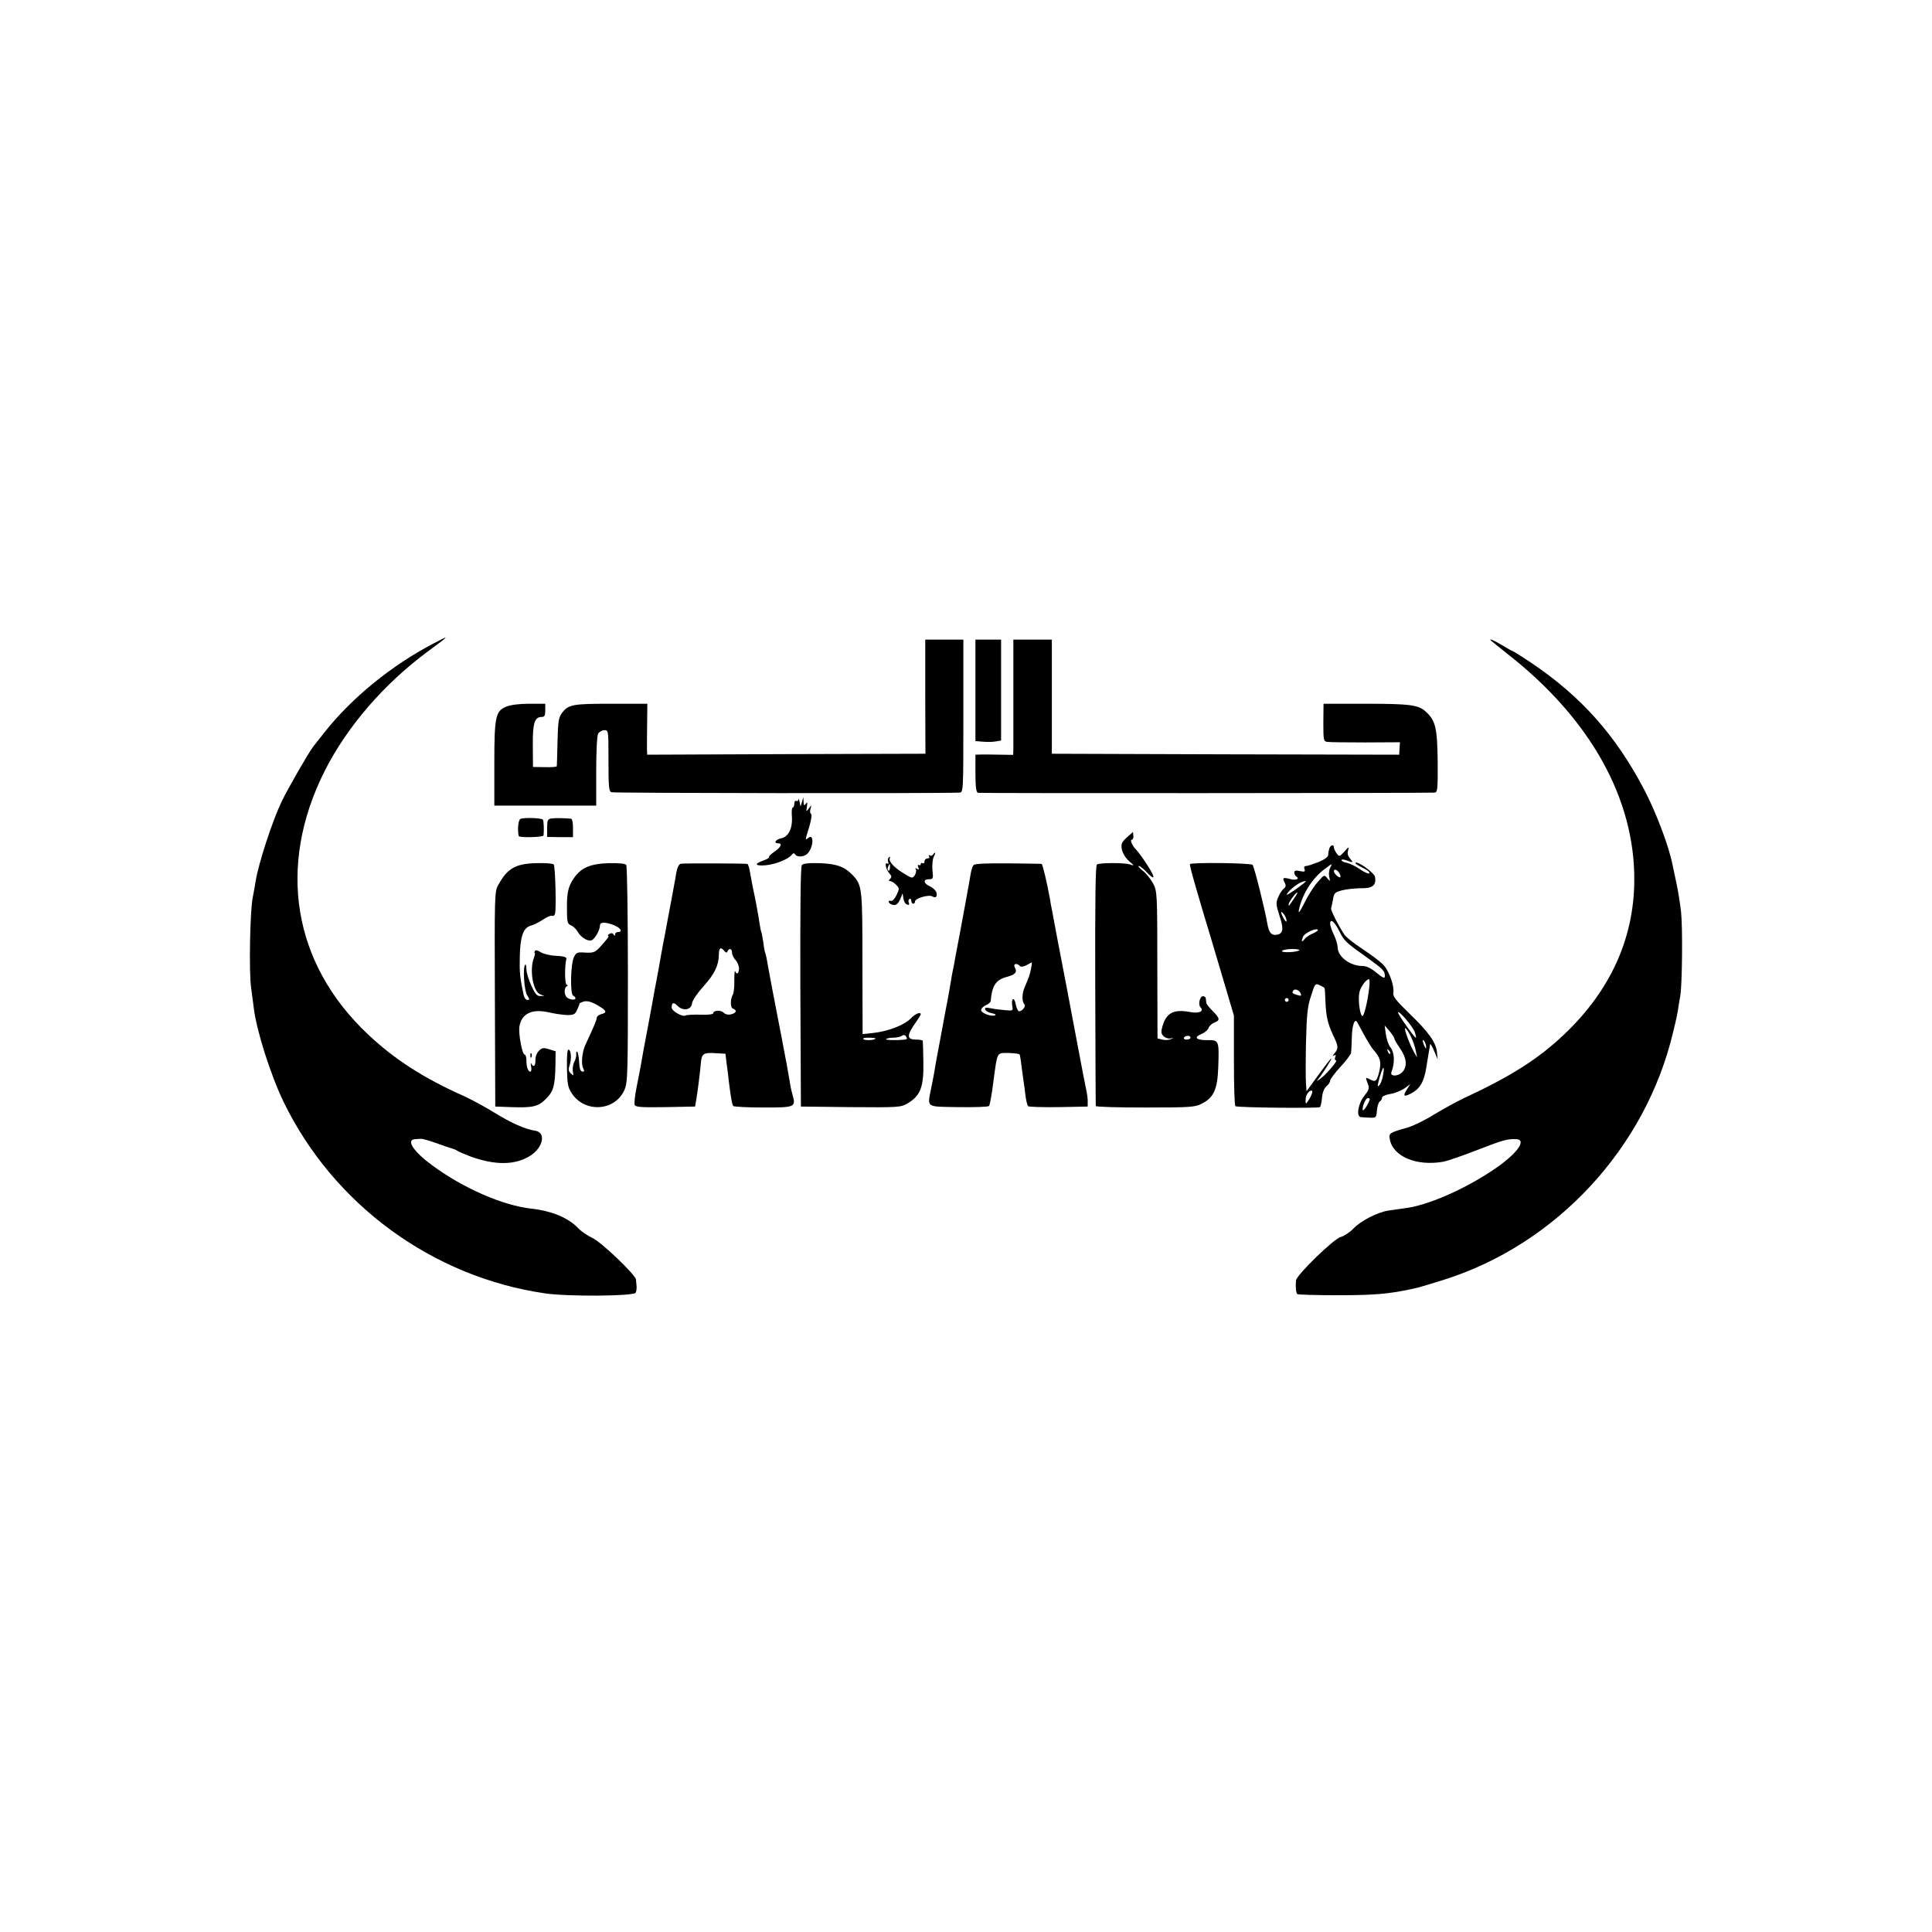
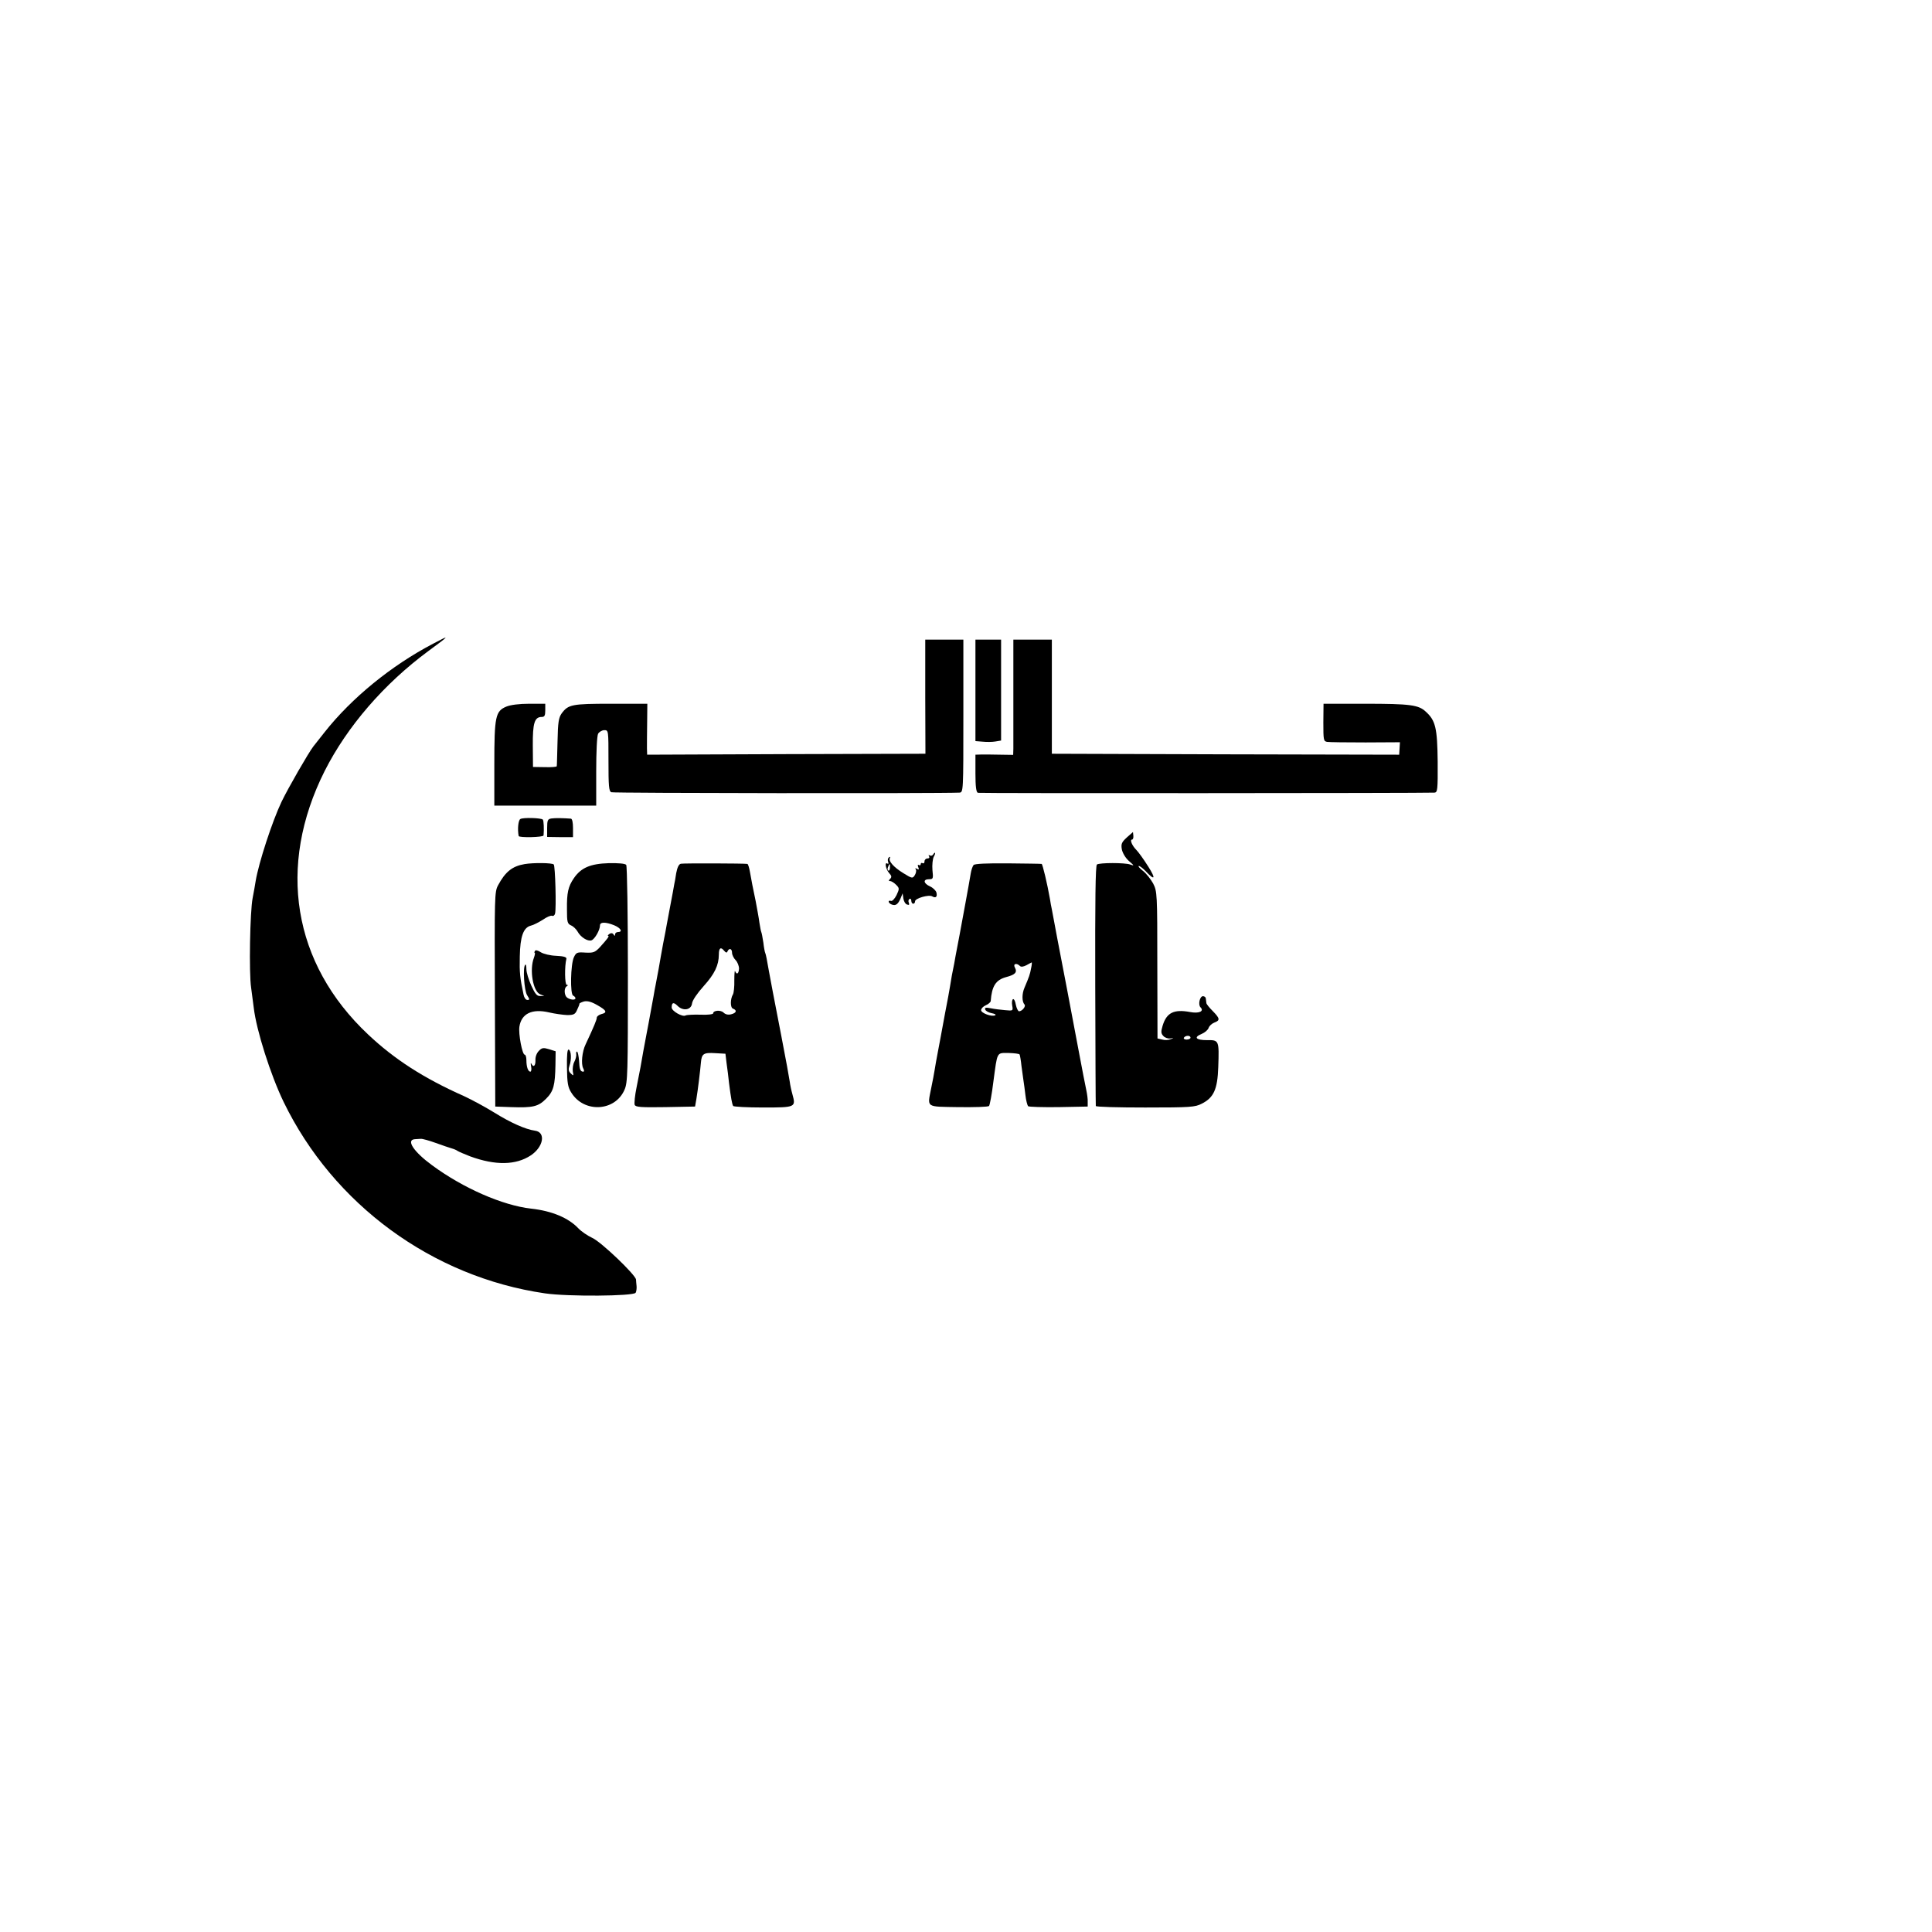
<svg xmlns="http://www.w3.org/2000/svg" version="1.0" width="1024pt" height="1024pt" viewBox="0 0 1024 1024" preserveAspectRatio="xMidYMid meet">
  <g transform="translate(0,1024) scale(0.1,-0.1)" fill="#000000" stroke="none">
    <path d="M2295 6828 c-220 -115 -431 -287 -574 -468 -28 -36 -55 -70 -60 -76 -25 -32 -134 -221 -169 -294 -49 -103 -121 -323 -137 -420 -3 -19 -10 -60 -16 -90 -14 -71 -20 -397 -8 -475 4 -33 11 -81 14 -107 14 -119 89 -355 158 -498 264 -544 788 -928 1385 -1015 123 -18 469 -15 481 3 4 7 6 23 5 35 -1 12 -3 28 -3 35 -2 25 -186 201 -232 221 -24 11 -58 34 -74 51 -52 55 -140 92 -250 104 -151 17 -361 109 -525 230 -97 71 -139 134 -92 138 9 0 24 2 32 2 8 1 44 -9 80 -22 36 -13 74 -26 85 -29 11 -3 25 -9 30 -13 6 -4 36 -17 67 -29 134 -49 242 -47 321 5 68 45 81 123 23 131 -51 7 -131 43 -216 96 -47 29 -119 68 -160 87 -216 96 -370 196 -509 327 -400 376 -484 892 -230 1397 120 237 315 462 549 635 117 86 118 88 25 39z" />
    <path d="M4904 6548 l1 -303 -738 -2 -737 -3 -1 33 c0 17 0 78 1 135 l1 102 -193 0 c-207 0 -226 -4 -261 -51 -16 -23 -20 -46 -22 -150 -2 -68 -3 -127 -4 -130 0 -4 -29 -6 -63 -5 l-63 1 -1 112 c-1 120 9 153 47 153 15 0 19 7 19 35 l0 35 -85 0 c-53 0 -99 -6 -121 -15 -58 -24 -64 -52 -64 -305 l0 -220 270 0 270 0 0 181 c0 105 4 188 10 200 6 10 21 19 33 19 22 0 22 -1 22 -161 0 -135 2 -162 15 -168 11 -5 1728 -7 1845 -2 21 1 21 5 21 406 l0 405 -101 0 -101 0 0 -302z" />
    <path d="M5170 6581 l0 -269 38 -3 c20 -2 51 -2 68 1 l30 5 0 268 0 267 -68 0 -68 0 0 -269z" />
    <path d="M5371 6578 c0 -150 0 -288 0 -306 l-1 -33 -67 1 c-38 1 -83 1 -100 1 l-33 -1 0 -99 c0 -70 4 -100 13 -103 9 -3 2355 -2 2420 1 16 1 18 14 17 164 -2 178 -11 218 -63 265 -38 36 -83 42 -322 42 l-220 0 -1 -99 c0 -93 1 -100 20 -103 12 -2 103 -3 204 -3 l182 1 -2 -33 -2 -33 -921 2 -920 3 0 303 0 302 -102 0 -102 0 0 -272z" />
-     <path d="M7906 6842 c5 -5 43 -35 84 -68 440 -344 677 -770 672 -1206 -3 -305 -128 -579 -370 -809 -136 -130 -284 -224 -532 -339 -41 -19 -112 -59 -159 -87 -46 -29 -109 -60 -140 -69 -98 -28 -100 -30 -95 -61 16 -93 142 -146 286 -120 20 4 99 31 176 61 136 53 163 61 210 58 57 -4 -2 -82 -124 -163 -156 -105 -350 -189 -469 -203 -27 -4 -66 -9 -85 -12 -59 -9 -146 -54 -185 -94 -21 -22 -52 -42 -68 -46 -35 -7 -236 -202 -238 -231 -3 -33 0 -66 7 -72 3 -3 101 -6 217 -6 188 0 266 7 380 31 9 2 27 6 40 9 12 3 74 21 137 41 599 188 1073 700 1218 1314 18 73 24 103 28 133 2 15 7 42 10 60 10 59 13 361 4 443 -5 45 -16 115 -25 155 -9 41 -18 85 -21 99 -19 95 -85 271 -147 390 -152 292 -336 499 -604 679 -50 33 -94 61 -97 61 -3 0 -28 14 -54 30 -46 28 -78 40 -56 22z" />
-     <path d="M4231 6002 c0 -7 -5 -10 -11 -7 -5 3 -10 -3 -10 -14 0 -12 -4 -21 -8 -21 -5 0 -7 -20 -5 -45 5 -64 -17 -110 -56 -118 -32 -7 -43 -27 -15 -27 23 0 12 -22 -24 -46 -17 -12 -29 -24 -26 -27 3 -3 -11 -11 -30 -18 -51 -18 -45 -30 13 -25 52 5 119 32 137 55 8 10 13 11 18 3 11 -18 51 -14 68 6 31 35 32 106 2 81 -17 -14 -18 -16 5 58 11 38 15 65 10 69 -6 3 -7 15 -3 27 6 22 6 22 -9 2 -14 -19 -15 -18 -10 10 3 23 2 27 -6 15 -9 -12 -11 -11 -12 10 l-1 25 -7 -25 -8 -25 -5 25 c-3 14 -6 19 -7 12z" />
    <path d="M2758 5899 c-11 -6 -16 -53 -9 -90 2 -10 131 -7 132 3 3 33 1 79 -4 84 -9 9 -104 12 -119 3z" />
    <path d="M2923 5902 c-20 -3 -23 -9 -23 -51 l0 -47 69 -1 68 0 0 49 c0 28 -4 48 -11 49 -39 3 -84 4 -103 1z" />
    <path d="M5972 5801 c-27 -25 -31 -34 -26 -63 4 -19 19 -45 37 -61 30 -26 30 -27 7 -19 -29 10 -160 10 -176 0 -8 -5 -10 -192 -9 -640 1 -348 2 -636 3 -640 1 -5 119 -8 262 -8 240 0 264 2 299 20 64 32 84 76 88 194 5 142 4 144 -59 143 -60 0 -73 15 -29 33 17 7 33 21 37 32 3 10 17 23 30 28 32 12 30 22 -8 61 -18 18 -34 37 -34 43 -1 6 -2 17 -3 24 0 6 -7 12 -15 12 -17 0 -27 -45 -13 -59 21 -21 -8 -34 -55 -25 -86 16 -125 -3 -146 -73 -9 -31 -9 -40 4 -54 8 -9 25 -15 37 -13 20 4 21 4 2 -4 -11 -5 -31 -6 -45 -2 l-25 6 -1 390 c0 378 -1 390 -22 431 -12 22 -36 53 -54 67 -18 14 -28 26 -22 26 6 0 21 -12 35 -26 50 -54 57 -43 15 23 -24 38 -52 77 -63 88 -23 23 -36 55 -23 55 5 0 8 9 7 20 -1 11 -2 20 -2 20 0 0 -15 -13 -33 -29z m338 -1061 c0 -5 -9 -10 -21 -10 -11 0 -17 5 -14 10 3 6 13 10 21 10 8 0 14 -4 14 -10z" />
-     <path d="M7046 5744 c-3 -9 -6 -24 -6 -33 0 -13 -17 -25 -51 -40 -29 -11 -58 -21 -66 -21 -10 0 -13 -6 -9 -16 5 -14 1 -16 -24 -11 -22 5 -30 3 -30 -8 0 -7 5 -17 10 -20 21 -13 -1 -23 -32 -14 -38 10 -43 7 -29 -19 8 -15 7 -23 -6 -33 -9 -8 -22 -28 -29 -46 -12 -28 -11 -40 8 -98 24 -72 19 -97 -21 -100 -24 -2 -36 15 -44 60 -11 67 -69 301 -78 311 -8 10 -323 14 -332 4 -4 -4 32 -131 118 -415 8 -27 37 -126 65 -219 l50 -169 0 -238 c0 -131 3 -240 8 -242 12 -8 440 -12 448 -5 4 4 9 27 11 50 2 27 11 49 23 60 11 9 20 23 20 30 0 8 25 41 55 74 30 32 55 66 56 74 1 8 3 46 4 83 1 61 15 102 28 80 2 -4 19 -35 37 -68 18 -33 40 -69 50 -80 37 -42 42 -64 30 -116 -13 -51 -19 -56 -51 -39 -22 12 -23 11 -9 -25 9 -23 6 -32 -20 -65 -32 -40 -43 -109 -17 -111 6 -1 28 -2 47 -3 34 -1 35 0 38 39 2 22 9 43 15 47 7 4 12 13 12 20 0 7 20 16 45 20 25 4 58 18 75 30 l30 22 -18 -28 c-23 -35 -17 -42 21 -22 47 24 69 61 81 134 6 37 13 78 15 92 3 14 5 30 6 35 1 6 10 -10 21 -35 l19 -45 -4 38 c-5 53 -45 108 -148 207 -69 67 -87 90 -83 108 6 35 -22 114 -52 147 -15 17 -65 54 -110 84 -45 29 -89 64 -98 78 -33 50 -72 128 -70 138 2 6 6 27 10 47 5 34 10 39 48 49 23 6 68 11 99 11 63 -1 83 15 76 60 -3 21 -93 86 -104 75 -3 -3 11 -13 30 -22 20 -10 39 -21 42 -26 10 -17 -15 -9 -53 17 -21 14 -50 28 -65 31 -16 3 -28 9 -28 14 0 5 12 4 26 -1 36 -14 39 -13 20 9 -12 13 -16 27 -11 43 6 22 4 21 -20 -6 -25 -27 -27 -28 -40 -10 -8 11 -15 25 -15 32 0 17 -17 15 -24 -4z m4 -104 c-6 -11 -8 -32 -5 -47 6 -27 6 -27 -10 -8 -16 20 -17 19 -51 -20 -19 -21 -51 -71 -70 -110 -27 -53 -34 -61 -29 -35 18 83 72 168 140 217 37 28 38 28 25 3z m50 -30 c6 -11 7 -20 2 -20 -10 0 -32 21 -32 32 0 16 19 8 30 -12z m-181 -44 c-25 -23 -99 -74 -99 -68 0 10 38 45 65 60 19 11 43 16 34 8z m-60 -88 c-30 -44 -29 -43 -29 -31 0 11 38 63 46 63 3 0 -5 -15 -17 -32z m-40 -118 c0 -9 -6 -4 -14 10 -19 33 -19 49 0 24 8 -10 14 -26 14 -34z m280 -56 c26 -52 31 -57 149 -141 83 -60 92 -69 92 -96 0 -15 -8 -12 -44 17 -29 24 -53 36 -74 36 -66 0 -132 49 -132 99 -1 14 -9 44 -20 66 -11 22 -19 48 -20 58 0 32 23 13 49 -39z m-139 -11 c-18 -7 -39 -21 -46 -31 -15 -19 -18 -13 -8 13 8 19 64 46 78 38 5 -3 -6 -12 -24 -20z m-73 -89 c-11 -12 -99 -15 -92 -4 3 5 27 10 52 10 26 0 43 -3 40 -6z m370 -201 c-10 -80 -28 -153 -37 -148 -13 8 -23 89 -15 125 6 29 36 70 51 70 4 0 4 -21 1 -47z m-236 -2 c1 -3 3 -33 4 -66 3 -82 12 -119 40 -180 30 -62 30 -72 8 -98 -11 -13 -12 -17 -4 -12 11 6 13 4 8 -8 -4 -10 -2 -17 4 -17 13 0 -54 -78 -85 -99 -20 -14 -20 -14 -5 5 23 29 70 104 65 104 -3 0 -33 -39 -68 -87 l-63 -87 -3 40 c-2 21 -2 120 0 219 4 151 8 191 27 247 21 66 22 67 46 56 14 -6 26 -14 26 -17z m-127 -27 c5 -12 1 -14 -17 -8 -28 8 -30 11 -23 23 8 13 33 4 40 -15z m-64 -34 c0 -5 -4 -10 -10 -10 -5 0 -10 5 -10 10 0 6 5 10 10 10 6 0 10 -4 10 -10z m669 -171 c5 -16 8 -29 5 -29 -7 0 -94 122 -94 133 0 18 78 -73 89 -104z m-109 -33 c0 -4 14 -29 32 -55 34 -50 38 -93 11 -123 -22 -24 -68 -25 -58 0 18 47 17 100 -4 129 -12 15 -23 48 -26 73 l-6 45 26 -30 c13 -16 25 -34 25 -39z m87 12 c12 -24 24 -59 27 -78 l7 -35 -15 26 c-25 43 -56 129 -48 129 5 0 18 -19 29 -42z m82 -58 c0 -10 -3 -8 -9 5 -12 27 -12 43 0 25 5 -8 9 -22 9 -30z m-191 -35 c-3 -3 -9 2 -12 12 -6 14 -5 15 5 6 7 -7 10 -15 7 -18z m-38 -116 c-4 -22 -13 -46 -20 -52 -9 -9 -10 -5 -4 18 9 39 22 75 27 75 3 0 1 -18 -3 -41z m-377 -96 c-3 -10 -12 -27 -20 -38 -12 -19 -13 -18 -13 6 0 24 16 49 32 49 4 0 5 -8 1 -17z m307 -28 c0 -15 -34 -69 -37 -59 -5 16 15 64 27 64 5 0 10 -2 10 -5z" />
    <path d="M4945 5710 c-4 -6 -11 -7 -17 -4 -7 4 -8 2 -4 -4 4 -7 1 -12 -8 -12 -9 0 -16 -7 -16 -16 0 -8 -4 -12 -10 -9 -5 3 -10 1 -10 -5 0 -6 -4 -8 -10 -5 -6 4 -7 -1 -3 -11 5 -13 3 -15 -7 -9 -8 5 -11 4 -6 -3 4 -6 1 -20 -5 -30 -12 -19 -14 -19 -61 10 -52 32 -81 65 -71 81 3 6 1 7 -5 3 -6 -4 -8 -14 -5 -23 4 -10 2 -14 -4 -10 -16 10 -8 -31 10 -51 13 -14 14 -21 5 -30 -9 -9 -9 -12 0 -12 7 0 21 -9 31 -19 18 -18 19 -21 3 -55 -10 -20 -23 -33 -29 -31 -19 6 -16 -12 3 -19 21 -8 33 0 47 32 l11 27 4 -27 c2 -14 10 -29 19 -32 11 -4 14 -2 10 9 -4 8 -2 17 3 20 6 4 10 -1 10 -9 0 -9 5 -16 10 -16 6 0 10 6 10 13 0 16 74 37 91 26 19 -11 28 -2 22 21 -3 10 -18 25 -34 32 -35 16 -38 38 -5 38 22 0 23 3 18 49 -2 26 1 58 7 70 12 21 8 30 -4 11z m-228 -69 c0 -11 -5 -18 -9 -15 -4 3 -5 11 -1 19 7 21 12 19 10 -4z" />
    <path d="M2780 5660 c-65 -11 -102 -41 -140 -112 -19 -35 -19 -58 -17 -605 l2 -568 85 -3 c115 -4 143 3 184 44 40 40 48 71 50 180 l1 72 -35 11 c-30 9 -38 8 -54 -9 -11 -11 -19 -31 -18 -49 1 -31 -11 -41 -22 -18 -3 6 -4 0 -1 -15 3 -16 1 -28 -4 -28 -12 0 -21 25 -21 61 0 16 -4 29 -9 29 -13 0 -34 111 -28 149 11 69 67 96 157 75 30 -7 73 -13 96 -14 35 0 43 4 53 28 7 15 13 29 12 32 0 3 11 8 24 12 18 4 39 -1 70 -19 50 -28 56 -40 22 -48 -13 -4 -24 -12 -24 -19 0 -11 -15 -47 -59 -141 -19 -39 -25 -104 -13 -127 6 -12 6 -18 0 -18 -15 0 -20 13 -22 59 -2 23 -6 44 -10 47 -4 2 -6 -4 -5 -13 2 -9 -3 -28 -10 -41 -7 -13 -10 -36 -8 -51 5 -24 4 -25 -11 -10 -12 11 -13 22 -7 40 12 32 10 81 -4 86 -7 2 -10 -29 -9 -95 1 -82 5 -105 23 -133 67 -109 232 -101 282 15 17 38 18 87 18 611 0 314 -4 575 -9 581 -6 7 -41 10 -93 9 -97 -3 -146 -24 -184 -79 -31 -45 -38 -78 -37 -166 0 -67 2 -76 22 -85 12 -5 27 -20 34 -32 16 -30 54 -54 74 -47 18 7 45 55 45 79 0 19 30 19 75 1 36 -15 47 -36 20 -36 -8 0 -15 -6 -15 -12 0 -10 -2 -10 -8 -1 -5 8 -13 9 -22 3 -8 -6 -11 -10 -7 -10 9 0 -4 -17 -45 -62 -25 -26 -34 -29 -75 -27 -44 3 -49 1 -61 -24 -18 -37 -21 -199 -4 -204 6 -3 12 -9 12 -14 0 -12 -31 -8 -46 5 -14 13 -15 49 -1 58 8 5 9 8 1 8 -11 0 -12 100 -2 138 2 9 -13 14 -54 16 -31 1 -68 10 -82 19 -15 10 -27 13 -31 7 -3 -6 -4 -10 -1 -10 3 0 1 -12 -4 -26 -25 -64 -5 -179 33 -194 l22 -9 -22 0 c-17 -1 -27 11 -47 55 -14 31 -26 70 -26 87 0 17 -3 28 -6 24 -14 -13 -6 -137 10 -162 14 -22 14 -25 1 -25 -8 0 -17 12 -20 28 -19 90 -22 116 -20 202 2 107 19 154 59 164 14 3 42 18 63 31 20 14 42 24 49 21 7 -3 14 3 16 12 7 28 1 252 -7 260 -8 9 -108 10 -155 2z" />
    <path d="M3609 5662 c-11 -2 -19 -19 -25 -50 -4 -26 -8 -51 -10 -57 -1 -5 -5 -26 -8 -45 -4 -19 -11 -60 -17 -90 -6 -30 -12 -66 -15 -80 -2 -14 -11 -59 -19 -100 -7 -41 -19 -102 -24 -135 -6 -33 -13 -71 -16 -85 -3 -14 -8 -41 -11 -60 -23 -127 -34 -184 -39 -210 -3 -14 -9 -50 -15 -80 -12 -71 -17 -98 -36 -193 -9 -43 -13 -85 -10 -93 5 -12 33 -14 163 -12 l157 3 7 40 c8 48 20 147 24 193 4 47 14 54 76 50 l54 -3 6 -50 c4 -27 10 -75 13 -105 10 -79 16 -112 22 -122 3 -4 74 -8 159 -8 172 0 174 1 155 70 -6 21 -12 50 -14 66 -2 16 -22 126 -45 244 -40 205 -58 301 -66 345 -9 53 -16 89 -19 94 -2 3 -7 28 -10 55 -4 27 -9 52 -11 56 -2 3 -6 26 -10 50 -3 25 -13 77 -20 115 -17 82 -20 96 -30 153 -4 23 -10 43 -14 43 -15 3 -338 4 -352 1z m247 -464 c9 19 24 14 24 -8 0 -11 9 -29 19 -39 10 -10 18 -31 18 -45 -2 -28 -12 -34 -21 -13 -2 6 -4 -15 -4 -49 1 -34 -3 -67 -7 -74 -15 -25 -15 -71 0 -76 23 -9 18 -23 -10 -30 -15 -4 -30 -1 -40 9 -15 15 -55 12 -55 -4 0 -5 -30 -9 -68 -7 -37 1 -72 -1 -78 -4 -16 -10 -74 23 -74 42 0 27 10 30 31 9 30 -30 73 -22 77 13 2 16 27 53 62 92 57 63 80 110 80 167 0 34 10 42 27 21 10 -12 16 -14 19 -4z" />
-     <path d="M4250 5655 c-7 -8 -9 -226 -8 -646 l3 -634 264 -3 c253 -2 265 -1 300 19 70 41 88 88 85 224 -1 55 -2 103 -3 108 0 4 -16 7 -35 7 -52 0 -52 22 2 97 12 17 22 34 22 37 0 15 -29 3 -54 -23 -33 -34 -118 -67 -198 -76 l-56 -6 -1 375 c0 401 -1 413 -52 468 -42 44 -85 60 -175 63 -57 2 -87 -2 -94 -10z m556 -922 c-7 -7 -114 -8 -110 -1 3 4 20 8 37 8 18 0 39 4 47 10 9 6 17 5 22 -3 4 -6 6 -13 4 -14z m-166 3 c0 -9 -50 -12 -62 -5 -8 6 1 9 25 9 20 0 37 -2 37 -4z" />
    <path d="M5160 5655 c-5 -6 -12 -26 -15 -45 -10 -62 -44 -243 -59 -325 -8 -44 -18 -93 -21 -110 -5 -28 -8 -48 -20 -105 -2 -14 -7 -41 -10 -60 -3 -19 -14 -80 -25 -135 -10 -55 -21 -113 -24 -130 -3 -16 -10 -55 -16 -85 -6 -30 -13 -71 -16 -90 -3 -19 -11 -62 -18 -95 -21 -108 -33 -100 143 -103 85 -1 158 1 163 6 4 4 15 62 23 128 22 163 16 153 81 153 30 -1 56 -4 58 -8 2 -3 7 -31 10 -61 4 -30 9 -66 11 -80 2 -14 7 -47 10 -75 3 -27 10 -53 14 -58 4 -4 77 -6 162 -5 l154 3 0 25 c1 14 -3 41 -7 60 -4 19 -24 119 -43 222 -29 156 -96 507 -111 583 -2 11 -8 45 -14 75 -6 30 -12 66 -15 80 -3 14 -8 39 -10 55 -14 80 -39 185 -44 186 -3 1 -84 2 -179 3 -111 1 -177 -2 -182 -9z m305 -547 c-6 -33 -10 -44 -35 -103 -14 -32 -14 -74 0 -89 9 -9 -12 -36 -29 -36 -5 0 -13 16 -17 35 -3 19 -10 32 -15 29 -5 -3 -7 -18 -4 -34 5 -28 4 -28 -38 -24 -23 2 -57 6 -76 10 -26 5 -33 4 -29 -7 3 -8 18 -16 34 -19 16 -3 25 -8 19 -11 -17 -10 -75 11 -75 27 0 8 11 20 25 26 14 6 25 16 26 22 6 80 27 112 81 127 49 13 61 25 47 51 -11 20 9 26 27 8 6 -6 18 -4 34 4 14 8 26 14 28 15 2 1 1 -14 -3 -31z" />
-     <path d="M2811 4644 c0 -11 3 -14 6 -6 3 7 2 16 -1 19 -3 4 -6 -2 -5 -13z" />
  </g>
</svg>